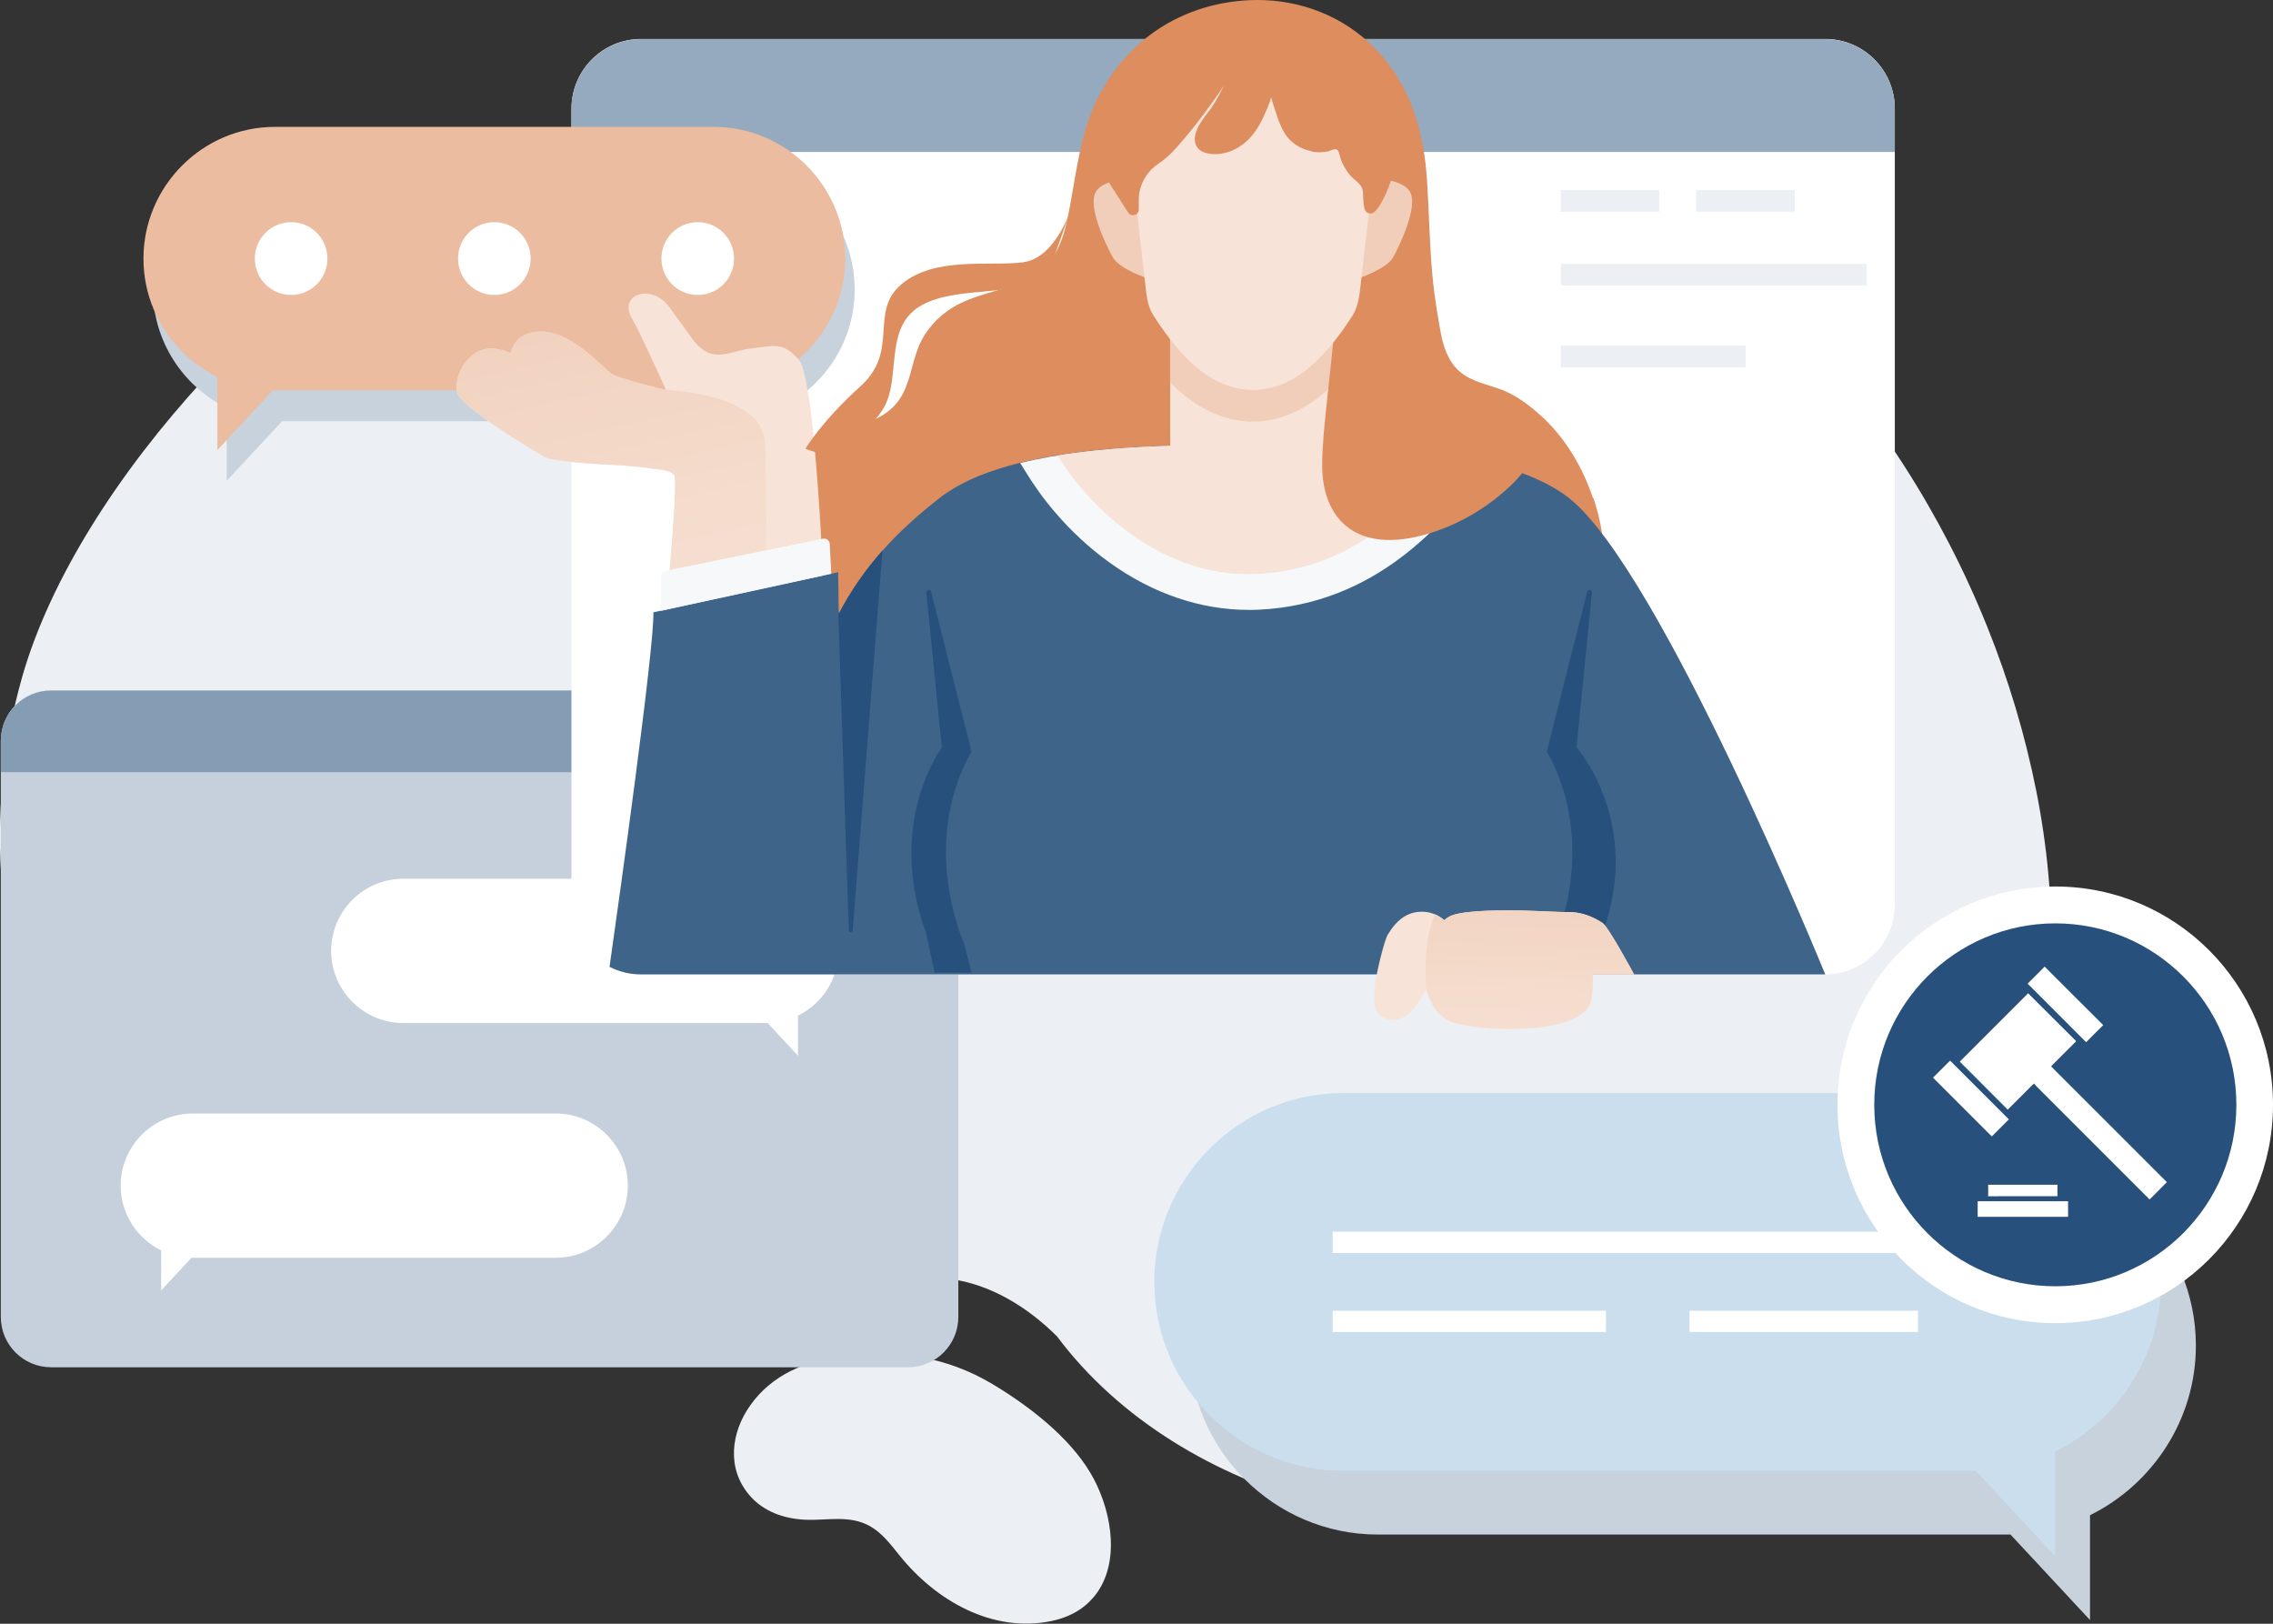
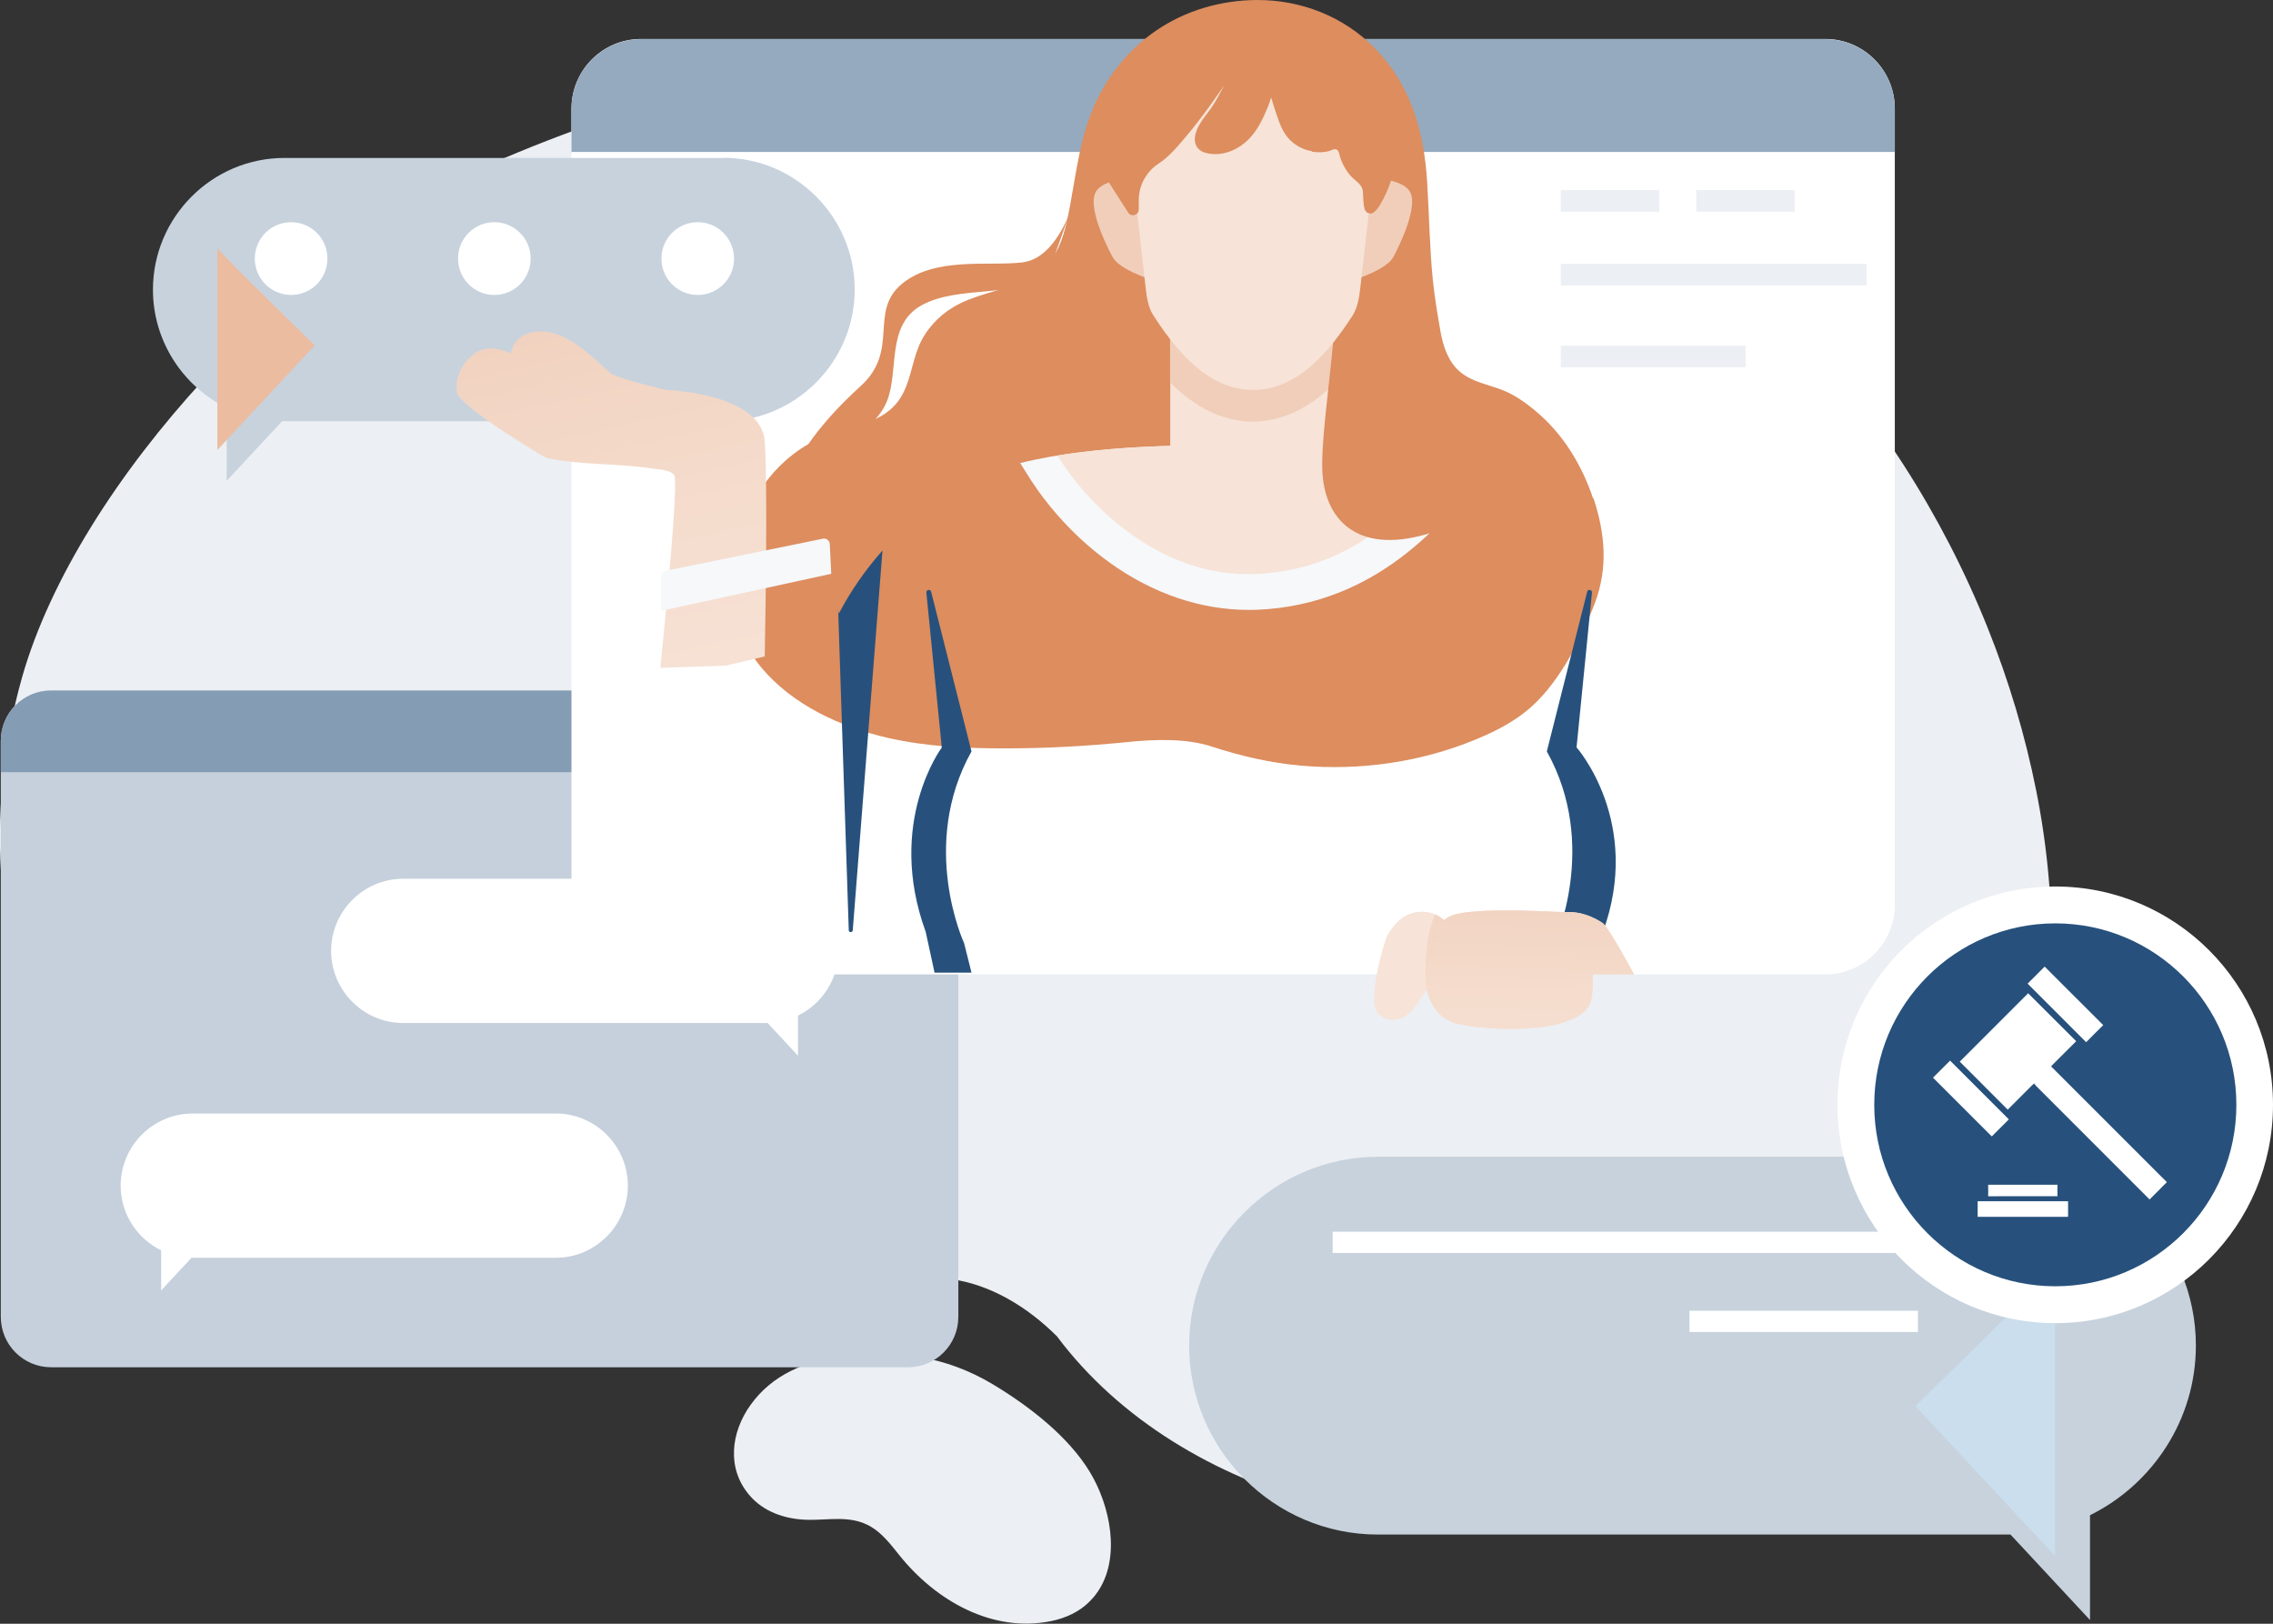
<svg xmlns="http://www.w3.org/2000/svg" width="595" height="425" viewBox="0 0 595 425" fill="none">
  <rect x="0" y="0" width="595" height="425" fill="#333333" stroke="none" />
  <g clip-path="url(#clip0_58_2169)">
    <path d="M287.238 416.782C286.65 417.667 285.935 418.468 285.178 419.227C282.528 421.882 278.954 423.525 275.253 424.284C259.734 427.486 244.973 418.932 235.51 407.174C233.239 404.351 230.968 401.316 227.814 399.504C222.389 396.428 216.627 398.029 210.782 397.776C205.272 397.524 199.847 395.669 196.188 391.371C190.175 384.375 191.31 374.936 196.441 367.771C202.076 359.849 210.824 356.225 220.244 355.045C234.501 353.233 247.37 354.834 259.902 362.335C269.239 367.94 279.626 375.905 285.304 385.302C290.603 394.026 293.505 407.722 287.28 416.74L287.238 416.782Z" fill="#ECEFF3" />
    <path d="M390.527 31.143C307.341 -1.728 208.931 7.628 128.101 43.069C77.634 65.193 20.397 125.793 5.762 177.333C-4.29 212.858 -1.346 251.713 15.392 284.879C48.868 348.765 106.779 364.906 171.796 350.578C197.955 346.363 222.137 331.234 248.547 334.732C259.356 336.123 269.071 342.191 276.683 349.777C292.958 371.522 317.939 386.398 345.191 393.731C390.989 406.036 443.264 397.734 480.904 370.342C532.926 332.541 544.491 264.187 533.01 206.916C530.108 192.377 525.819 178.049 520.268 164.227C496.59 105.059 449.951 54.658 390.442 31.143H390.527Z" fill="#ECEFF3" />
    <path d="M13.374 180.704H237.697C244.973 180.704 250.861 186.604 250.861 193.894V344.678C250.861 351.968 244.973 357.868 237.697 357.868H13.374C6.098 357.868 0.21 351.968 0.21 344.678V193.894C0.21 186.604 6.098 180.704 13.374 180.704Z" fill="#C5D0DC" />
    <path d="M0.168 202.112H250.861V193.937C250.861 186.646 244.973 180.746 237.697 180.746H13.374C6.098 180.746 0.21 186.646 0.21 193.937V202.112H0.168Z" fill="#849CB4" />
    <path d="M477.792 10.198H167.801C157.744 10.198 149.591 18.368 149.591 28.446V236.795C149.591 246.872 157.744 255.042 167.801 255.042H477.792C487.849 255.042 496.001 246.872 496.001 236.795V28.446C496.001 18.368 487.849 10.198 477.792 10.198Z" fill="white" />
    <path d="M149.591 39.782H496.001V28.488C496.001 18.416 487.843 10.241 477.792 10.241H167.801C157.75 10.241 149.591 18.416 149.591 28.488V39.782Z" fill="#95AABF" />
    <g style="mix-blend-mode:multiply">
      <path d="M189.333 41.341H74.438C55.513 41.341 40.037 56.849 40.037 75.813C40.037 89.341 47.943 101.14 59.34 106.745V125.835L73.849 110.243C74.017 110.243 74.228 110.243 74.438 110.243H189.333C208.258 110.243 223.735 94.735 223.735 75.771C223.735 56.807 208.258 41.299 189.333 41.299V41.341Z" fill="#C7D2DD" />
    </g>
    <path d="M31.584 310.332C31.584 299.923 40.079 291.453 50.424 291.453H145.512C155.899 291.453 164.353 299.965 164.353 310.332C164.353 320.699 155.857 329.212 145.512 329.212H50.424C50.424 329.212 50.214 329.212 50.13 329.212L42.182 337.766V327.273C35.915 324.197 31.584 317.749 31.584 310.332Z" fill="white" />
    <g style="mix-blend-mode:soft-light">
      <path d="M219.487 248.89C219.487 238.481 210.992 230.01 200.646 230.01H105.517C95.129 230.01 86.676 238.523 86.676 248.89C86.676 259.256 95.171 267.769 105.517 267.769H200.646C200.646 267.769 200.857 267.769 200.941 267.769L208.889 276.324V265.831C215.155 262.754 219.487 256.306 219.487 248.89Z" fill="white" />
    </g>
    <path d="M417.021 130.471C414.33 122.422 409.914 114.836 403.648 109.063C400.704 106.366 397.255 103.711 393.555 102.194C389.685 100.635 385.312 100.045 382.073 97.221C379.172 94.693 377.784 90.773 377.111 86.939C376.312 82.514 375.555 77.92 375.092 73.453C374.209 64.856 374.125 56.175 373.578 47.536C372.737 34.388 369.373 22.377 359.952 12.685C351.709 4.256 340.481 -0.084 328.831 -1.63603e-05C319.537 0.084 310.327 2.739 302.631 8.007C295.902 12.6 290.561 19.006 287.028 26.339C282.907 34.935 281.855 44.375 280.131 53.689C278.407 63.002 276.556 70.124 266.968 74.001C261.206 76.319 254.856 77.204 249.515 80.406C245.562 82.766 242.197 86.475 240.473 90.731C238.622 95.24 238.244 100.382 235.468 104.512C230.38 112.013 219.151 111.929 211.707 116.185C200.058 122.801 192.95 135.865 191.815 149.098C191.016 158.158 193.413 167.682 199.259 174.678C207.459 184.539 220.202 190.355 232.44 193.136C242.618 195.454 253.132 195.917 263.561 195.875C274.075 195.875 284.589 195.285 295.061 194.232C302.168 193.515 310.369 193.178 317.224 195.412C324.794 197.898 332.49 199.668 340.439 200.384C356.041 201.775 372.022 199.499 386.489 193.473C390.863 191.661 395.153 189.512 398.938 186.604C407.559 179.988 413.699 167.851 417.484 157.863C420.975 148.592 420.176 139.616 417.106 130.345L417.021 130.471Z" fill="#DD8D5E" />
-     <path d="M71.957 102.152H186.852C205.777 102.152 221.253 86.644 221.253 67.68C221.253 48.716 205.777 33.208 186.852 33.208H71.957C53.032 33.208 37.555 48.716 37.555 67.68C37.555 86.644 53.032 102.152 71.957 102.152Z" fill="#EBBCA0" />
    <path d="M56.901 64.856V117.786L82.386 90.394C82.386 90.394 56.102 64.856 56.901 64.856Z" fill="#EBBCA0" />
    <path d="M119.9 67.68C119.9 72.948 124.148 77.204 129.404 77.204C134.661 77.204 138.909 72.948 138.909 67.68C138.909 62.412 134.661 58.156 129.404 58.156C124.148 58.156 119.9 62.412 119.9 67.68Z" fill="white" />
    <path d="M173.142 67.68C173.142 72.948 177.39 77.204 182.647 77.204C187.904 77.204 192.151 72.948 192.151 67.68C192.151 62.412 187.904 58.156 182.647 58.156C177.39 58.156 173.142 62.412 173.142 67.68Z" fill="white" />
    <path d="M66.7 67.68C66.7 72.948 70.947 77.204 76.204 77.204C81.461 77.204 85.709 72.948 85.709 67.68C85.709 62.412 81.461 58.156 76.204 58.156C70.947 58.156 66.7 62.412 66.7 67.68Z" fill="white" />
-     <path d="M209.099 94.145C204.894 89.383 202.875 90.478 196.357 91.237C193.076 91.616 189.502 93.47 186.179 92.585C182.899 91.7 180.88 88.203 179.03 85.632C177.894 84.073 176.717 82.513 175.623 80.912C170.703 73.622 161.577 77.162 165.446 83.398C167.212 86.264 174.362 102.109 174.362 102.109C174.362 102.109 161.24 99.033 159.642 97.558C156.278 94.482 152.829 91.111 148.792 88.877C145.428 86.981 141.306 85.969 137.605 87.57C135.545 88.456 134.031 90.436 133.778 92.501C130.456 91.068 126.797 90.436 123.727 92.965C120.867 95.325 119.017 99.033 119.732 102.868C120.363 106.492 142.652 119.809 143.072 119.893C152.241 121.874 161.493 121.242 170.745 122.675C172.595 122.97 175.161 122.928 176.507 124.318C178.021 125.877 172.511 178.428 172.511 178.428L216.207 168.061C216.207 168.061 214.02 99.707 209.099 94.187V94.145Z" fill="#F7E3D7" />
    <path d="M190.048 174.214L200.184 171.812C200.352 162.794 200.983 126.51 200.184 115.469C199.216 102.826 174.32 102.068 174.32 102.068C174.32 102.068 161.198 98.991 159.6 97.516C156.236 94.44 152.787 91.069 148.75 88.835C145.386 86.939 141.264 85.927 137.563 87.529C135.503 88.414 133.989 90.394 133.736 92.459C130.414 91.026 126.755 90.394 123.685 92.923C120.825 95.283 118.975 98.991 119.69 102.826C120.321 106.45 142.61 119.767 143.03 119.851C152.199 121.832 161.451 121.2 170.703 122.633C172.553 122.928 175.119 122.886 176.465 124.276C177.726 125.583 174.067 162.962 172.848 174.804C179.072 174.594 185.17 174.383 190.048 174.214Z" fill="url(#paint0_linear_58_2169)" />
-     <path d="M410.587 130.26C392.251 116.058 350.448 116.353 328.327 116.522C306.205 116.311 264.36 116.016 246.066 130.26C234.627 139.152 225.964 148.423 219.571 160.729L219.403 149.772L171.039 160.265C171.292 169.452 162.208 234.435 159.558 253.061C162.039 254.326 164.815 255.042 167.801 255.042H477.792C477.792 255.042 434.474 148.803 410.587 130.26Z" fill="#3F648A" />
    <g style="mix-blend-mode:multiply">
      <path d="M360.625 302.747H525.482C552.608 302.747 574.813 324.997 574.813 352.179C574.813 371.606 563.458 388.505 547.099 396.596V424.031L526.281 401.653C526.029 401.653 525.735 401.653 525.482 401.653H360.625C333.499 401.653 311.294 379.403 311.294 352.221C311.294 325.04 333.499 302.789 360.625 302.789V302.747Z" fill="#C7D2DD" />
    </g>
-     <path d="M516.356 384.965H351.499C324.373 384.965 302.168 362.714 302.168 335.533C302.168 308.351 324.373 286.101 351.499 286.101H516.356C543.482 286.101 565.687 308.351 565.687 335.533C565.687 362.714 543.482 384.965 516.356 384.965Z" fill="#CADEED" />
    <path d="M519.006 322.385H348.85V327.947H519.006V322.385Z" fill="white" />
    <path d="M502.057 343.076H442.255V348.639H502.057V343.076Z" fill="white" />
-     <path d="M420.386 343.076H348.85V348.639H420.386V343.076Z" fill="white" />
    <path d="M537.973 331.403V407.3L501.385 368.024C501.385 368.024 539.108 331.403 537.973 331.403Z" fill="#CADEED" />
    <path d="M326.77 159.633C327.612 159.633 328.495 159.633 329.378 159.591C360.457 158.158 377.826 136.666 387.162 125.119L390.232 121.326C370.045 116.227 344.139 116.396 328.326 116.564C312.64 116.438 287.112 116.227 267.052 121.2L268.902 124.15C272.056 129.291 279.08 139.11 290.561 147.328C301.79 155.377 314.322 159.633 326.812 159.633H326.77Z" fill="#F6F8FA" />
    <path d="M276.809 119.219C285.262 132.915 304.187 151.373 328.957 150.236C355.41 149.013 370.298 131.103 379.929 119.219C361.845 116.269 341.574 116.438 328.327 116.564C315.121 116.438 294.85 116.311 276.809 119.219Z" fill="#F7E3D7" />
    <path d="M306.332 121.495H349.649V85.759H306.332V121.495Z" fill="#F7E3D7" />
    <path fill-rule="evenodd" clip-rule="evenodd" d="M306.29 100.087C312.934 106.703 319.831 110.116 327.528 110.369C327.528 110.369 327.822 110.369 327.948 110.369C328.074 110.369 328.242 110.369 328.369 110.369C336.065 110.116 342.962 106.703 349.607 100.087V85.716H306.29V100.087Z" fill="#F0CEBA" />
    <path d="M369.289 94.061L366.345 44.544C365.63 45.64 346.116 46.567 347.42 49.685C354.737 67.132 345.107 109.4 346.2 124.192C347.125 136.497 355.915 145.642 375.302 139.237C390.358 134.264 398.433 123.897 398.433 123.897L369.289 94.103V94.061Z" fill="#DD8D5E" />
    <path d="M412.69 195.664L416.727 155.124C416.811 154.323 415.634 154.112 415.465 154.913L404.91 196.676C418.704 221.329 406.844 246.867 406.844 246.867L419.587 243.959C430.059 215.26 412.732 195.664 412.732 195.664H412.69Z" fill="#27517C" />
    <path d="M246.529 195.664L242.492 155.124C242.407 154.323 243.585 154.112 243.753 154.913L254.309 196.676C240.515 221.329 252.375 246.867 252.375 246.867L254.309 254.579H244.636L242.323 243.917C231.852 215.218 246.529 195.664 246.529 195.664Z" fill="#27517C" />
    <path d="M416.937 255.042H427.746C427.746 255.042 421.059 242.568 419.461 241.557C416.853 239.829 413.657 238.649 410.461 238.733C408.905 238.775 400.031 238.312 397.844 238.312C390.274 238.185 381.905 238.438 379.298 239.955C378.835 240.208 378.457 240.503 378.036 240.84C376.606 239.534 374.714 238.775 372.779 238.649C368.321 238.396 365.462 241.009 363.275 244.633C362.349 246.15 360.163 255.084 359.952 257.908C359.7 261.49 359.027 265.24 362.686 266.547C366.176 267.769 368.826 265.83 370.803 262.965C371.77 261.49 372.653 260.226 373.41 258.961C373.662 259.888 373.957 260.816 374.377 261.743C375.681 264.777 378.204 267.263 381.569 267.98C391.157 270.087 403.522 269.412 408.148 267.98C411.554 266.926 414.793 265.83 416.222 262.754C417.148 260.731 416.979 255.084 416.979 255.084L416.937 255.042Z" fill="#F7E3D7" />
    <path d="M298.089 46.609C298.089 46.609 288.626 46.44 286.734 50.444C284.841 54.405 289.425 63.929 291.234 67.258C293.042 70.588 300.822 72.99 300.822 72.99L298.131 46.651L298.089 46.609Z" fill="#F0CEBA" />
    <path d="M357.85 46.609C357.85 46.609 367.312 46.44 369.204 50.444C371.097 54.405 366.513 63.929 364.747 67.258C362.938 70.546 355.158 72.99 355.158 72.99L357.85 46.651V46.609Z" fill="#F0CEBA" />
    <path d="M327.569 7.08H328.326C345.485 7.08 359.532 17.615 359.532 36.326L358.733 52.129L356.167 74.633C355.873 77.372 355.494 80.322 354.064 82.598C345.822 95.367 337.915 101.814 328.326 102.067C328.326 102.067 328.116 102.067 327.99 102.067C327.864 102.067 327.78 102.067 327.654 102.067C318.065 101.772 310.117 95.325 301.916 82.556C300.444 80.28 300.107 77.372 299.813 74.591L297.248 52.087L296.448 36.284C296.448 17.573 310.495 7.038 327.654 7.038L327.569 7.08Z" fill="#F7E3D7" />
    <path d="M343.424 39.697C343.635 39.697 343.845 39.782 344.055 39.782C345.233 39.908 346.452 39.866 347.63 39.613C348.429 39.445 349.649 38.518 350.28 39.487C350.448 39.782 350.532 40.077 350.616 40.414C351.121 42.437 352.088 44.291 353.434 45.892C354.611 47.283 356.63 48.168 356.756 50.149C357.008 53.941 356.84 55.88 358.859 55.88C360.877 55.88 363.863 48.463 364.158 47.072C364.452 45.639 365.672 44.628 366.261 43.322L365.293 30.131L356.882 15.255L339.051 5.099L313.481 6.995L293.294 19.722L290.056 47.41L295.313 55.627C296.112 56.891 298.089 56.344 298.089 54.826C298.089 53.941 298.089 53.099 298.089 52.298C298.131 48.421 300.107 44.881 303.346 42.774C306.205 40.92 308.476 38.054 310.663 35.483C314.196 31.311 317.35 26.844 320.462 22.335C319.327 24.4 318.359 26.465 316.972 28.404C315.331 30.679 313.271 32.871 312.808 35.736C312.514 37.801 313.523 39.445 315.542 39.992C319.663 41.13 323.995 39.36 326.897 36.41C329.168 34.093 330.556 31.185 331.775 28.235C332.154 27.35 332.49 26.423 332.742 25.496C333.121 26.844 333.583 28.193 334.004 29.499C334.845 32.028 335.728 34.683 337.663 36.621C339.219 38.18 341.238 39.192 343.382 39.571L343.424 39.697Z" fill="#DD8D5E" />
    <path d="M419.461 241.557C416.853 239.829 413.657 238.649 410.461 238.733C408.905 238.775 400.031 238.312 397.844 238.312C390.274 238.185 381.905 238.438 379.298 239.955C378.835 240.208 378.457 240.503 378.036 240.84C377.321 240.208 376.522 239.703 375.639 239.323C372.106 247.499 373.368 258.919 373.368 258.919C373.62 259.846 373.915 260.773 374.335 261.701C375.639 264.735 378.162 267.221 381.527 267.938C391.115 270.045 403.48 269.37 408.106 267.938C411.512 266.884 414.75 265.788 416.18 262.712C417.106 260.689 416.937 255.042 416.937 255.042H427.746C427.746 255.042 421.059 242.568 419.461 241.557Z" fill="url(#paint1_linear_58_2169)" />
    <path d="M219.571 160.729L219.403 159.633L222.179 243.453C222.179 244.127 223.188 244.17 223.23 243.453L231.01 144.083C226.595 149.098 222.768 154.492 219.529 160.687L219.571 160.729Z" fill="#27517C" />
    <path d="M217.595 150.193L217.216 142.439C217.174 141.47 216.291 140.796 215.366 141.006L174.278 149.393C173.563 149.561 173.016 150.193 173.016 150.91V159.886L217.595 150.193Z" fill="#F6F8FA" />
    <path d="M434.348 49.77H408.568V55.416H434.348V49.77Z" fill="#ECEFF3" />
    <path d="M469.801 49.77H444.021V55.416H469.801V49.77Z" fill="#ECEFF3" />
    <path d="M488.6 69.071H408.568V74.718H488.6V69.071Z" fill="#ECEFF3" />
    <path d="M456.932 90.478H408.568V96.126H456.932V90.478Z" fill="#ECEFF3" />
    <path d="M267.935 68.649C259.019 69.787 244.762 67.048 236.057 74.338C227.309 81.629 235.636 91.701 225.249 101.098C214.861 110.496 210.824 117.491 210.824 117.491L216.249 119.261C216.249 119.261 228.992 113.109 232.188 104.975C235.426 96.884 231.851 85 241.398 79.817C250.945 74.633 266 78.047 274.243 72.02L280.047 55.711C278.323 60.01 274.327 67.806 267.935 68.607V68.649Z" fill="#DD8D5E" />
    <path d="M280.047 55.711C280.72 54.026 281.056 52.888 281.056 52.888L280.047 55.711Z" fill="#DD8D5E" />
    <g style="mix-blend-mode:soft-light">
      <path d="M595 289.177C595 320.741 569.472 346.321 538.015 346.321C506.557 346.321 480.988 320.741 480.988 289.177C480.988 257.613 506.515 232.033 538.015 232.033C569.514 232.033 595 257.613 595 289.177Z" fill="white" />
    </g>
    <path d="M585.411 289.177C585.411 315.389 564.173 336.671 538.015 336.671C511.856 336.671 490.618 315.389 490.618 289.177C490.618 262.965 511.856 241.683 538.015 241.683C564.173 241.683 585.411 262.965 585.411 289.177Z" fill="#27517C" />
    <path d="M567.101 309.532L565.801 310.832C564.791 311.833 563.789 312.843 562.796 313.853C562.746 313.903 562.721 313.928 562.704 313.944C562.68 313.928 562.646 313.903 562.597 313.853C555.202 306.453 547.808 299.052 540.413 291.659L533.019 284.267C532.961 284.209 532.903 284.143 532.845 284.06L532.464 283.588L532.009 284.002C531.918 284.085 531.843 284.151 531.769 284.225L530.568 285.426C528.912 287.081 527.256 288.737 525.608 290.393C525.591 290.409 525.575 290.426 525.567 290.434C525.567 290.434 525.55 290.418 525.533 290.409C522.321 287.189 519.1 283.969 515.887 280.757L513.005 277.876L530.907 259.979L533.88 262.95C537.043 266.113 540.215 269.283 543.386 272.437C543.436 272.487 543.461 272.52 543.477 272.528C543.461 272.553 543.436 272.578 543.386 272.628C541.871 274.126 540.364 275.633 538.857 277.139L537.507 278.489C537.432 278.563 537.358 278.638 537.283 278.72L536.911 279.118L567.217 309.416C567.217 309.416 567.143 309.499 567.11 309.532" fill="white" />
    <path d="M546.077 272.777C546.077 272.777 546.044 272.744 546.028 272.727C542.02 268.712 538.012 264.705 534.005 260.699L530.767 257.462L535.23 253C535.23 253 535.247 253.017 535.263 253.033L538.807 256.576C542.691 260.459 546.574 264.341 550.466 268.224C550.516 268.265 550.541 268.298 550.557 268.315C550.541 268.331 550.516 268.364 550.483 268.398C549.067 269.788 547.601 271.245 546.135 272.744C546.119 272.76 546.102 272.777 546.086 272.785" fill="white" />
    <path d="M525.749 293.083L521.493 297.338C521.493 297.338 521.426 297.404 521.385 297.446C521.344 297.413 521.302 297.371 521.286 297.346L506.075 282.148C506.075 282.148 506.017 282.09 506 282.065C506 282.065 506.008 282.065 506.017 282.048C507.052 281.022 508.078 279.995 509.105 278.969L510.471 277.611C510.471 277.611 510.538 277.677 510.571 277.71L525.749 292.884C525.749 292.884 525.823 292.959 525.848 292.992C525.815 293.025 525.782 293.058 525.749 293.091" fill="white" />
    <path d="M541.283 318.497C537.168 318.497 533.044 318.497 528.928 318.497C525.202 318.497 521.476 318.497 517.758 318.497C517.733 318.497 517.708 318.497 517.692 318.497C517.692 318.481 517.692 318.464 517.692 318.448C517.708 316.908 517.708 315.658 517.692 314.491C517.692 314.458 517.692 314.433 517.692 314.408C517.717 314.408 517.75 314.408 517.8 314.408C521.095 314.408 524.391 314.408 527.686 314.408H529.541H541.117C541.2 314.408 541.283 314.408 541.357 314.408C541.357 314.474 541.357 314.549 541.357 314.623V315.832C541.357 316.684 541.357 317.545 541.357 318.398C541.357 318.431 541.357 318.464 541.357 318.481C541.341 318.481 541.308 318.481 541.275 318.481" fill="white" />
    <path d="M520.458 313.1C520.458 313.1 520.441 313.1 520.433 313.1C520.433 313.075 520.433 313.034 520.433 312.968C520.458 312.165 520.458 311.287 520.433 310.211C520.433 310.153 520.433 310.12 520.433 310.103C520.449 310.103 520.483 310.103 520.532 310.103C526.519 310.112 532.506 310.103 538.501 310.103C538.534 310.103 538.559 310.103 538.584 310.103C538.584 310.12 538.584 310.145 538.584 310.169C538.559 311.204 538.559 312.148 538.584 313.05C538.584 313.067 538.584 313.083 538.584 313.1C538.559 313.1 538.534 313.1 538.501 313.1C536.199 313.092 533.897 313.1 531.595 313.1H529.492H527.314C525.07 313.1 522.818 313.1 520.574 313.108C520.524 313.108 520.483 313.108 520.466 313.108" fill="white" />
  </g>
  <defs>
    <linearGradient id="paint0_linear_58_2169" x1="178.82" y1="192.799" x2="149.561" y2="63.365" gradientUnits="userSpaceOnUse">
      <stop stop-color="#F7E3D7" />
      <stop offset="0.4" stop-color="#F5DDCE" />
      <stop offset="1" stop-color="#F0CEBA" />
    </linearGradient>
    <linearGradient id="paint1_linear_58_2169" x1="399.022" y1="289.893" x2="401.724" y2="222.298" gradientUnits="userSpaceOnUse">
      <stop stop-color="#F7E3D7" />
      <stop offset="0.4" stop-color="#F5DDCE" />
      <stop offset="1" stop-color="#F0CEBA" />
    </linearGradient>
    <clipPath id="clip0_58_2169">
      <rect width="595" height="425" fill="white" />
    </clipPath>
  </defs>
</svg>